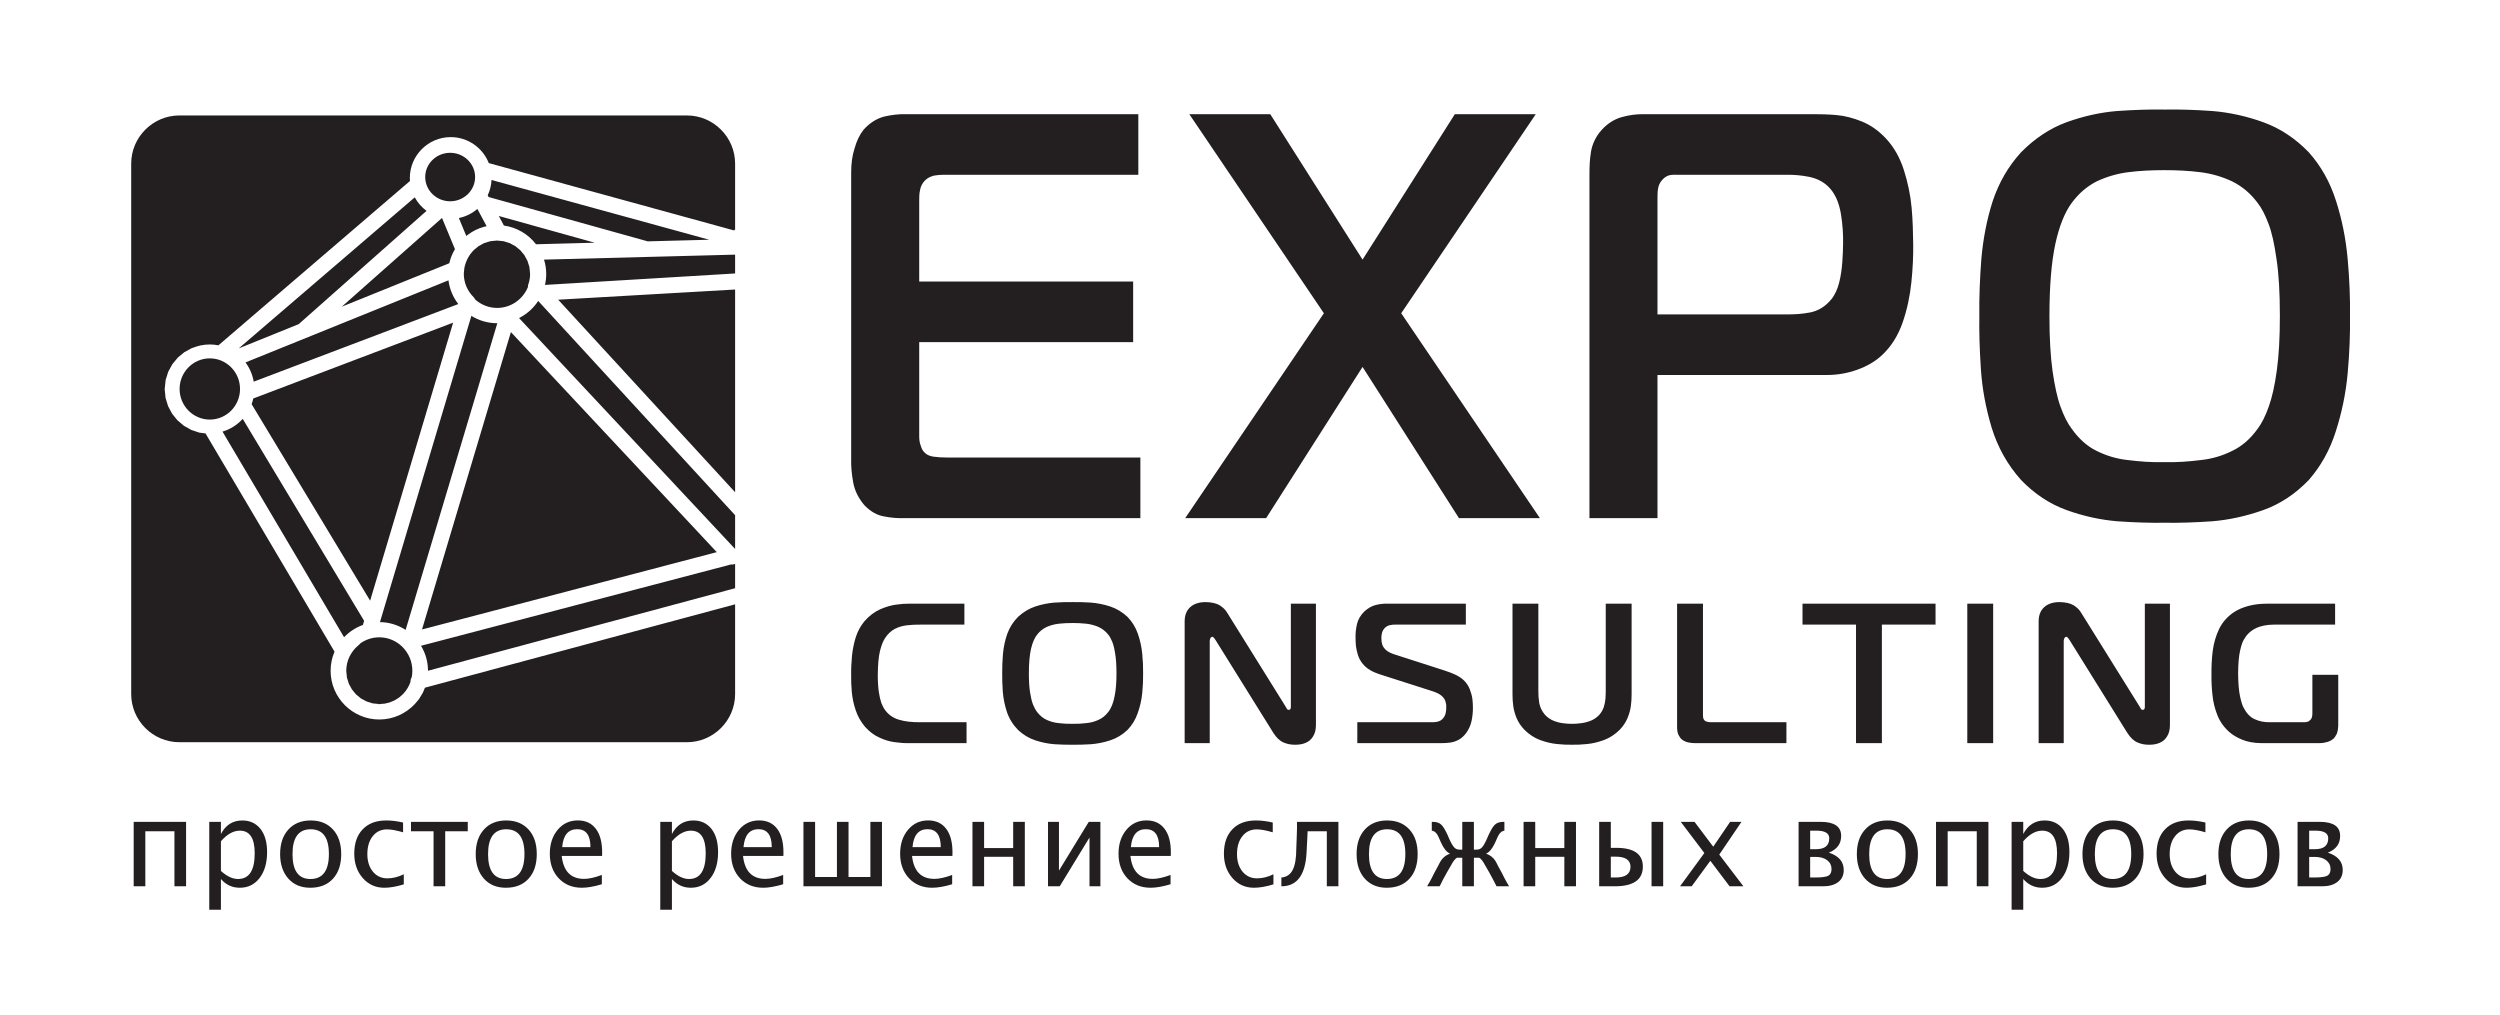
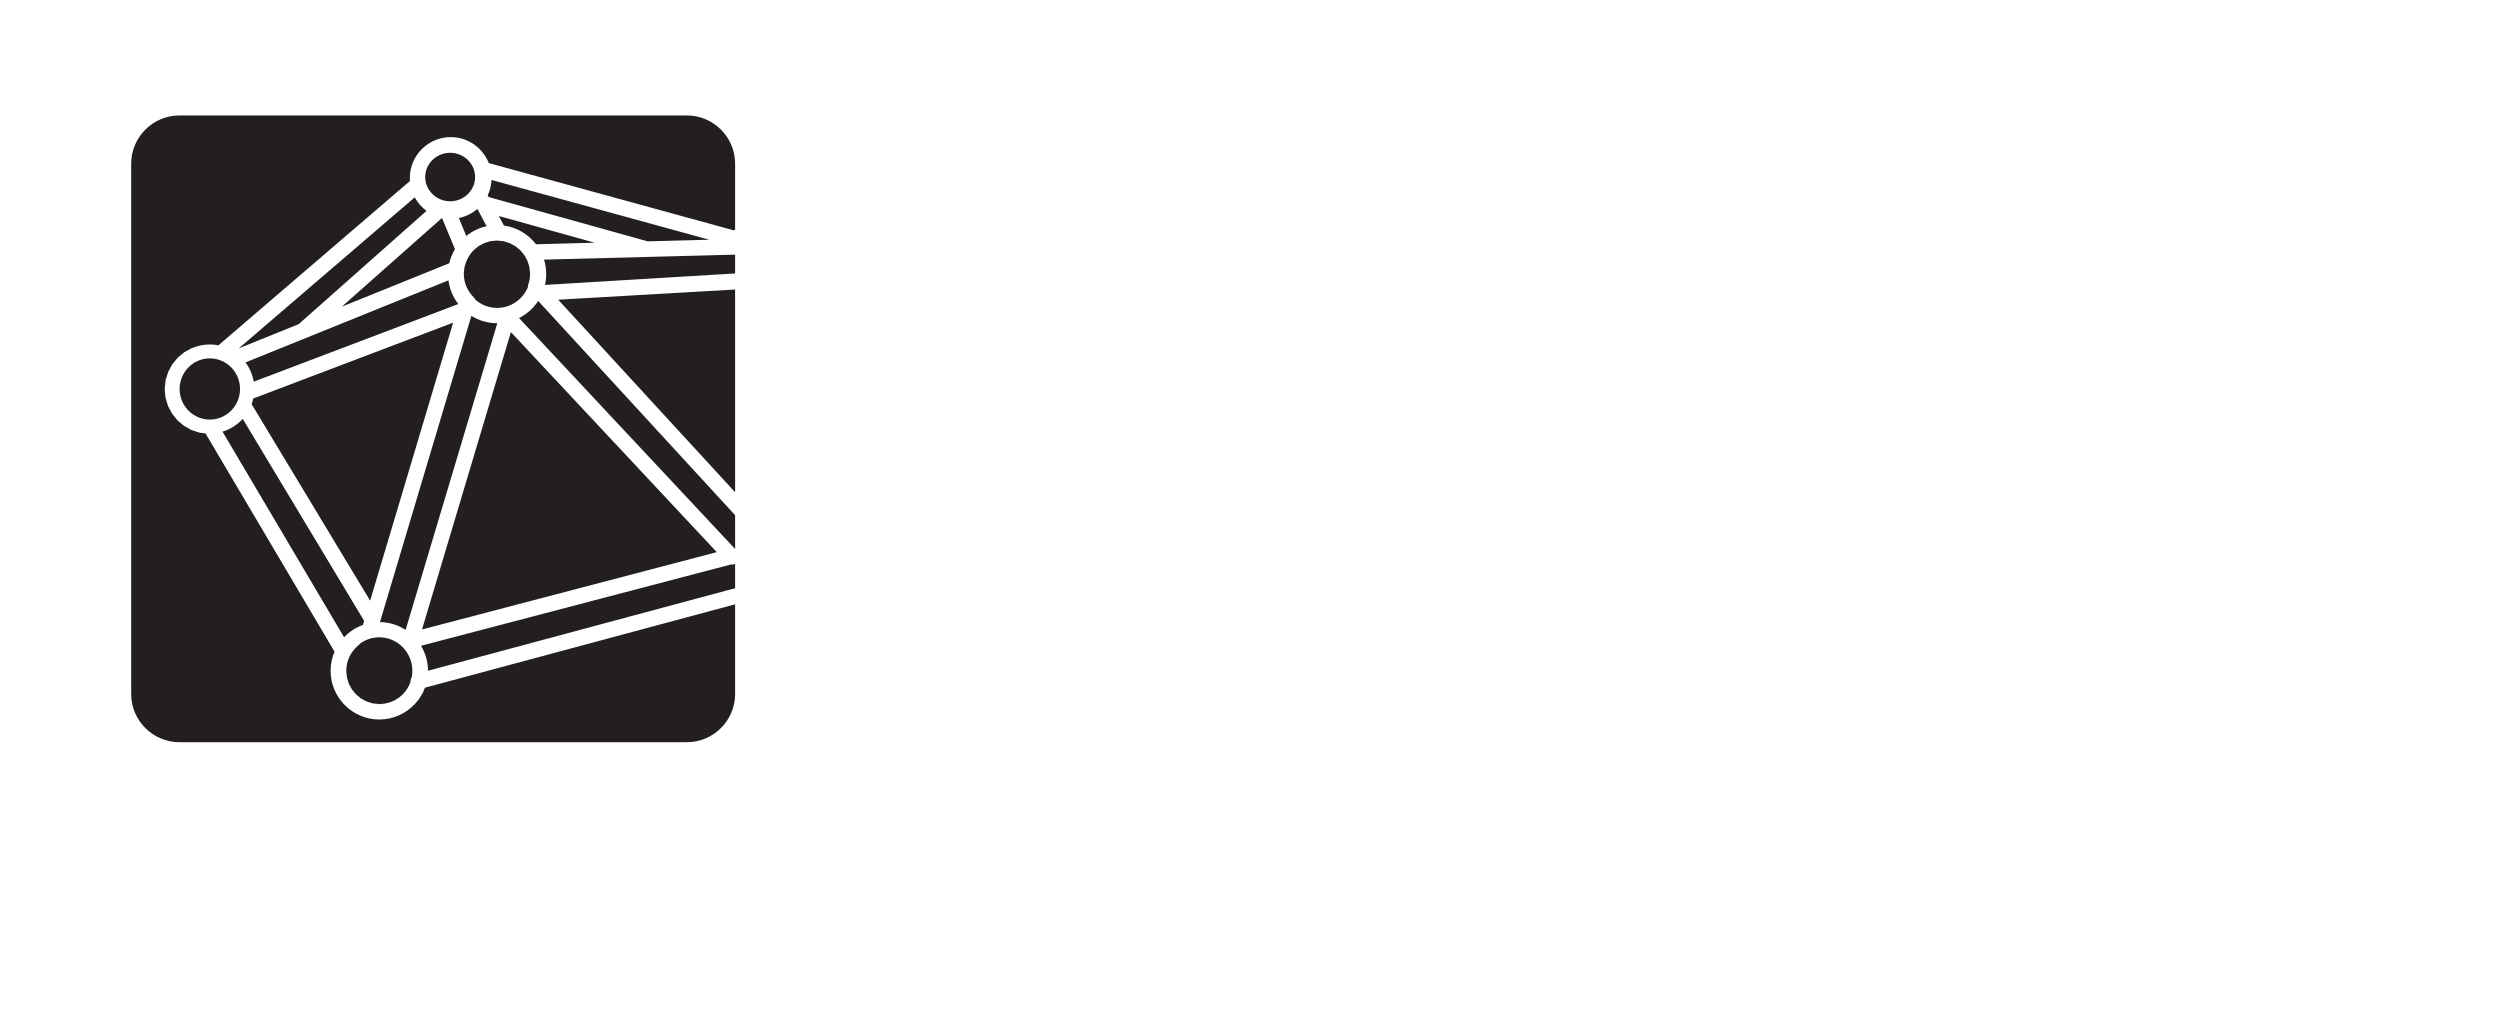
<svg xmlns="http://www.w3.org/2000/svg" width="399pt" height="162pt" viewBox="0 0 399 162" version="1.1">
  <g id="surface1">
-     <path style=" stroke:none;fill-rule:evenodd;fill:rgb(13.699%,12.199%,12.5%);fill-opacity:1;" d="M 154.262 118.605 L 145.035 118.605 C 144.332 118.621 143.566 118.559 142.754 118.445 C 141.926 118.336 141.113 118.082 140.312 117.699 C 139.5 117.336 138.75 116.762 138.062 116 C 137.391 115.203 136.891 114.328 136.578 113.375 C 136.246 112.422 136.047 111.453 135.949 110.48 C 135.871 109.527 135.824 108.621 135.844 107.793 C 135.824 106.73 135.891 105.664 135.98 104.633 C 136.094 103.582 136.297 102.598 136.594 101.656 C 136.906 100.719 137.359 99.879 137.969 99.145 C 138.719 98.289 139.547 97.668 140.453 97.254 C 141.359 96.855 142.223 96.602 143.066 96.492 C 143.895 96.379 144.582 96.332 145.129 96.348 L 153.918 96.348 L 153.918 99.688 L 147.07 99.688 C 146.258 99.672 145.488 99.719 144.77 99.797 C 144.051 99.879 143.41 100.066 142.816 100.371 C 142.238 100.672 141.738 101.133 141.316 101.754 C 140.973 102.23 140.688 102.93 140.453 103.867 C 140.219 104.805 140.109 106.094 140.094 107.73 C 140.094 108.828 140.156 109.75 140.266 110.465 C 140.379 111.18 140.504 111.738 140.656 112.168 C 140.828 112.582 140.973 112.914 141.129 113.137 C 141.691 113.996 142.473 114.566 143.441 114.855 C 144.41 115.156 145.551 115.281 146.852 115.266 L 154.262 115.266 Z M 171.215 96.094 C 172.09 96.078 173.059 96.109 174.09 96.172 C 175.137 96.254 176.172 96.461 177.188 96.793 C 178.203 97.129 179.125 97.684 179.938 98.445 C 180.688 99.211 181.234 100.098 181.598 101.133 C 181.953 102.152 182.191 103.215 182.301 104.328 C 182.41 105.441 182.457 106.492 182.441 107.477 C 182.457 108.461 182.41 109.512 182.301 110.625 C 182.191 111.738 181.941 112.801 181.578 113.82 C 181.223 114.855 180.672 115.742 179.938 116.508 C 179.125 117.27 178.219 117.828 177.188 118.16 C 176.152 118.496 175.121 118.703 174.074 118.781 C 173.027 118.844 172.074 118.875 171.215 118.859 C 170.34 118.875 169.367 118.844 168.336 118.781 C 167.289 118.703 166.258 118.496 165.238 118.16 C 164.223 117.828 163.301 117.27 162.488 116.508 C 161.66 115.664 161.066 114.695 160.703 113.629 C 160.348 112.547 160.129 111.469 160.047 110.387 C 159.969 109.305 159.938 108.336 159.953 107.477 C 159.938 106.461 159.984 105.395 160.078 104.297 C 160.188 103.199 160.406 102.152 160.77 101.133 C 161.145 100.117 161.707 99.227 162.488 98.445 C 163.316 97.684 164.238 97.129 165.238 96.793 C 166.258 96.461 167.273 96.254 168.305 96.172 C 169.352 96.109 170.305 96.078 171.215 96.094 Z M 164.207 107.477 C 164.207 108.684 164.27 109.688 164.395 110.496 C 164.52 111.293 164.676 111.961 164.879 112.469 C 165.086 112.977 165.305 113.375 165.555 113.676 C 165.992 114.234 166.492 114.648 167.07 114.902 C 167.664 115.172 168.305 115.348 168.992 115.41 C 169.68 115.488 170.414 115.539 171.184 115.523 C 171.934 115.539 172.668 115.488 173.355 115.41 C 174.059 115.348 174.699 115.172 175.297 114.902 C 175.887 114.648 176.406 114.234 176.844 113.676 C 177.094 113.375 177.312 112.977 177.516 112.453 C 177.719 111.945 177.875 111.293 178 110.48 C 178.125 109.672 178.188 108.668 178.188 107.477 C 178.188 106.207 178.125 105.156 177.984 104.344 C 177.859 103.52 177.703 102.867 177.5 102.391 C 177.297 101.898 177.078 101.516 176.844 101.246 C 176.406 100.703 175.887 100.324 175.297 100.051 C 174.699 99.797 174.059 99.621 173.355 99.543 C 172.652 99.465 171.934 99.434 171.184 99.434 C 170.414 99.434 169.68 99.465 168.992 99.543 C 168.305 99.621 167.664 99.797 167.07 100.051 C 166.492 100.324 165.992 100.703 165.555 101.246 C 165.129 101.77 164.801 102.516 164.566 103.484 C 164.332 104.473 164.207 105.793 164.207 107.477 Z M 210.023 96.348 L 210.023 115.711 C 210.023 116.461 209.867 117.062 209.57 117.523 C 209.289 118.004 208.898 118.336 208.414 118.543 C 207.914 118.766 207.367 118.859 206.773 118.859 C 206.113 118.875 205.473 118.766 204.879 118.512 C 204.27 118.258 203.723 117.746 203.238 116.984 L 194.012 102.168 C 193.855 101.93 193.746 101.785 193.668 101.723 C 193.59 101.641 193.543 101.625 193.512 101.625 C 193.418 101.625 193.34 101.672 193.23 101.77 C 193.137 101.879 193.09 102.039 193.074 102.262 L 193.074 118.605 L 189.07 118.605 L 189.07 99.113 C 189.086 98.16 189.383 97.414 189.977 96.887 C 190.559 96.363 191.371 96.094 192.418 96.094 C 193.371 96.109 194.121 96.285 194.652 96.602 C 195.199 96.938 195.605 97.348 195.891 97.844 L 205.176 112.754 C 205.254 112.883 205.316 112.992 205.379 113.105 C 205.441 113.23 205.535 113.281 205.676 113.297 C 205.848 113.281 205.941 113.215 205.977 113.09 C 206.02 112.961 206.02 112.852 206.02 112.754 L 206.02 96.348 Z M 216.625 118.605 L 216.625 115.266 L 228.758 115.266 C 229.398 115.25 229.867 115.094 230.164 114.805 C 230.465 114.52 230.648 114.188 230.727 113.82 C 230.805 113.438 230.84 113.121 230.82 112.852 C 230.84 112.547 230.789 112.246 230.695 111.945 C 230.602 111.625 230.398 111.34 230.086 111.055 C 229.789 110.785 229.32 110.547 228.695 110.34 L 220.062 107.574 C 219.938 107.539 219.734 107.461 219.438 107.332 C 219.141 107.223 218.812 107.047 218.453 106.809 C 218.094 106.57 217.766 106.285 217.469 105.918 C 217.141 105.504 216.891 105.059 216.734 104.566 C 216.578 104.074 216.469 103.582 216.406 103.09 C 216.359 102.598 216.344 102.137 216.344 101.723 C 216.328 101.039 216.406 100.324 216.578 99.59 C 216.75 98.859 217.141 98.191 217.75 97.59 C 218.328 97.062 218.938 96.715 219.578 96.555 C 220.203 96.395 220.801 96.332 221.348 96.348 L 233.949 96.348 L 233.949 99.688 L 222.754 99.688 C 222.473 99.672 222.176 99.703 221.879 99.766 C 221.566 99.812 221.285 99.973 221.035 100.195 C 220.781 100.465 220.609 100.77 220.547 101.086 C 220.484 101.418 220.453 101.691 220.473 101.914 C 220.473 102.246 220.504 102.562 220.609 102.883 C 220.703 103.184 220.91 103.469 221.203 103.742 C 221.488 103.996 221.926 104.234 222.504 104.426 L 230.508 107 C 231.242 107.238 231.871 107.477 232.387 107.73 C 232.887 107.984 233.309 108.273 233.637 108.59 C 234.074 109.02 234.387 109.512 234.59 110.035 C 234.793 110.562 234.934 111.086 234.996 111.578 C 235.059 112.086 235.074 112.516 235.074 112.883 C 235.09 113.598 235.012 114.312 234.871 115.027 C 234.715 115.762 234.418 116.41 233.98 117.016 C 233.621 117.492 233.215 117.844 232.809 118.066 C 232.387 118.289 231.934 118.445 231.48 118.512 C 231.023 118.574 230.555 118.605 230.07 118.605 Z M 250.902 115.523 C 251.309 115.523 251.777 115.504 252.309 115.426 C 252.84 115.363 253.355 115.234 253.887 115.027 C 254.402 114.82 254.855 114.504 255.246 114.09 C 255.574 113.711 255.809 113.297 255.969 112.836 C 256.109 112.375 256.203 111.93 256.234 111.469 C 256.266 111.008 256.277 110.594 256.277 110.211 L 256.277 96.348 L 260.406 96.348 L 260.406 110.785 C 260.406 111.418 260.375 112.055 260.281 112.707 C 260.188 113.375 260 114.012 259.734 114.648 C 259.453 115.301 259.047 115.902 258.5 116.477 C 257.75 117.223 256.922 117.762 255.996 118.113 C 255.074 118.445 254.168 118.668 253.277 118.75 C 252.371 118.844 251.59 118.875 250.902 118.859 C 250.215 118.875 249.43 118.844 248.523 118.75 C 247.633 118.668 246.727 118.445 245.805 118.113 C 244.879 117.762 244.051 117.223 243.301 116.477 C 242.754 115.902 242.348 115.301 242.066 114.648 C 241.801 114.012 241.613 113.375 241.52 112.707 C 241.426 112.055 241.395 111.418 241.395 110.785 L 241.395 96.348 L 245.52 96.348 L 245.52 110.211 C 245.508 110.848 245.555 111.5 245.66 112.184 C 245.785 112.867 246.086 113.504 246.586 114.09 C 246.977 114.504 247.43 114.82 247.93 115.027 C 248.445 115.234 248.945 115.363 249.461 115.426 C 249.992 115.504 250.465 115.523 250.902 115.523 Z M 285.113 118.605 L 270.48 118.605 C 270.105 118.605 269.742 118.559 269.383 118.48 C 269.008 118.383 268.711 118.238 268.445 118.035 C 268.258 117.891 268.086 117.668 267.93 117.367 C 267.758 117.062 267.68 116.668 267.664 116.188 L 267.664 96.348 L 271.793 96.348 L 271.793 114.059 C 271.793 114.188 271.793 114.344 271.824 114.52 C 271.84 114.695 271.934 114.871 272.074 115.012 C 272.137 115.059 272.23 115.125 272.387 115.172 C 272.543 115.234 272.777 115.266 273.105 115.266 L 285.113 115.266 Z M 300.348 118.605 L 296.219 118.605 L 296.219 99.688 L 287.68 99.688 L 287.68 96.348 L 308.914 96.348 L 308.914 99.688 L 300.348 99.688 Z M 318.109 118.605 L 313.98 118.605 L 313.98 96.348 L 318.109 96.348 Z M 346.32 96.348 L 346.32 115.711 C 346.32 116.461 346.164 117.062 345.867 117.523 C 345.586 118.004 345.195 118.336 344.711 118.543 C 344.211 118.766 343.66 118.859 343.066 118.859 C 342.41 118.875 341.77 118.766 341.176 118.512 C 340.566 118.258 340.02 117.746 339.531 116.984 L 330.309 102.168 C 330.152 101.93 330.043 101.785 329.965 101.723 C 329.887 101.641 329.84 101.625 329.809 101.625 C 329.715 101.625 329.637 101.672 329.527 101.77 C 329.434 101.879 329.387 102.039 329.371 102.262 L 329.371 118.605 L 325.367 118.605 L 325.367 99.113 C 325.383 98.16 325.68 97.414 326.273 96.887 C 326.852 96.363 327.664 96.094 328.715 96.094 C 329.664 96.109 330.418 96.285 330.949 96.602 C 331.496 96.938 331.902 97.348 332.184 97.844 L 341.473 112.754 C 341.551 112.883 341.613 112.992 341.676 113.105 C 341.738 113.23 341.832 113.281 341.973 113.297 C 342.145 113.281 342.238 113.215 342.27 113.09 C 342.316 112.961 342.316 112.852 342.316 112.754 L 342.316 96.348 Z M 373.184 107.699 L 373.184 115.742 C 373.168 116.316 373.09 116.777 372.934 117.145 C 372.762 117.492 372.59 117.762 372.371 117.938 C 372.074 118.176 371.73 118.352 371.34 118.445 C 370.934 118.559 370.574 118.605 370.246 118.605 L 360.926 118.605 C 359.707 118.59 358.676 118.398 357.844 118.051 C 357 117.699 356.328 117.301 355.828 116.855 C 354.953 116.094 354.312 115.188 353.902 114.156 C 353.48 113.105 353.215 112.023 353.105 110.879 C 352.98 109.75 352.934 108.652 352.949 107.605 C 352.934 106.363 352.996 105.125 353.152 103.883 C 353.309 102.645 353.652 101.484 354.156 100.418 C 354.672 99.336 355.453 98.445 356.516 97.715 C 357.188 97.27 357.984 96.938 358.879 96.699 C 359.77 96.461 360.754 96.348 361.801 96.348 L 372.684 96.348 L 372.684 99.688 L 362.957 99.688 C 361.77 99.688 360.77 99.895 359.957 100.305 C 359.145 100.719 358.531 101.324 358.109 102.102 C 357.906 102.438 357.703 103.008 357.516 103.852 C 357.328 104.68 357.219 105.887 357.203 107.477 C 357.219 109.082 357.328 110.305 357.516 111.164 C 357.703 112.023 357.891 112.613 358.078 112.945 C 358.551 113.852 359.129 114.473 359.863 114.789 C 360.582 115.125 361.379 115.281 362.27 115.266 L 367.617 115.266 C 367.805 115.266 367.992 115.266 368.18 115.219 C 368.367 115.188 368.539 115.094 368.715 114.918 C 368.883 114.742 368.977 114.551 369.008 114.344 C 369.055 114.137 369.055 113.949 369.055 113.773 L 369.055 107.699 L 373.184 107.699 " />
-     <path style=" stroke:none;fill-rule:evenodd;fill:rgb(13.699%,12.199%,12.5%);fill-opacity:1;" d="M 21.336 141.453 L 21.336 131.168 L 29.699 131.168 L 29.699 141.453 L 27.84 141.453 L 27.84 132.672 L 23.195 132.672 L 23.195 141.453 Z M 33.398 145.195 L 33.398 131.168 L 35.258 131.168 L 35.258 133.105 C 36.02 131.664 37.156 130.945 38.668 130.945 C 39.902 130.945 40.863 131.402 41.578 132.301 C 42.281 133.203 42.629 134.434 42.629 135.996 C 42.629 137.703 42.23 139.078 41.434 140.125 C 40.633 141.172 39.582 141.684 38.273 141.684 C 37.07 141.684 36.059 141.219 35.258 140.289 L 35.258 145.195 Z M 35.258 139 C 36.211 139.863 37.117 140.289 37.984 140.289 C 39.766 140.289 40.652 138.922 40.652 136.191 C 40.652 133.777 39.863 132.574 38.281 132.574 C 37.25 132.574 36.238 133.137 35.258 134.27 Z M 49.516 141.684 C 48.059 141.684 46.895 141.203 46.02 140.23 C 45.152 139.254 44.707 137.945 44.707 136.316 C 44.707 134.656 45.152 133.348 46.027 132.391 C 46.895 131.43 48.09 130.945 49.582 130.945 C 51.086 130.945 52.27 131.43 53.148 132.391 C 54.023 133.348 54.457 134.656 54.457 136.297 C 54.457 137.973 54.023 139.293 53.137 140.25 C 52.262 141.211 51.055 141.684 49.516 141.684 Z M 49.543 140.289 C 51.508 140.289 52.492 138.961 52.492 136.297 C 52.492 133.66 51.52 132.352 49.582 132.352 C 47.656 132.352 46.684 133.668 46.684 136.316 C 46.684 138.961 47.637 140.289 49.543 140.289 Z M 61.336 141.684 C 59.957 141.684 58.812 141.172 57.906 140.145 C 57 139.117 56.539 137.816 56.539 136.258 C 56.539 134.582 56.992 133.281 57.895 132.352 C 58.793 131.41 60.043 130.945 61.664 130.945 C 62.453 130.945 63.348 131.051 64.332 131.273 L 64.332 132.836 C 63.281 132.527 62.434 132.371 61.77 132.371 C 60.824 132.371 60.062 132.73 59.496 133.445 C 58.918 134.164 58.629 135.125 58.629 136.316 C 58.629 137.469 58.926 138.398 59.516 139.117 C 60.102 139.824 60.871 140.184 61.828 140.184 C 62.676 140.184 63.551 139.969 64.445 139.535 L 64.445 141.145 C 63.242 141.512 62.211 141.684 61.336 141.684 Z M 69.195 141.453 L 69.195 132.672 L 65.594 132.672 L 65.594 131.168 L 74.656 131.168 L 74.656 132.672 L 71.055 132.672 L 71.055 141.453 Z M 80.727 141.684 C 79.273 141.684 78.105 141.203 77.23 140.23 C 76.363 139.254 75.922 137.945 75.922 136.316 C 75.922 134.656 76.363 133.348 77.238 132.391 C 78.105 131.43 79.301 130.945 80.793 130.945 C 82.297 130.945 83.48 131.43 84.359 132.391 C 85.234 133.348 85.668 134.656 85.668 136.297 C 85.668 137.973 85.234 139.293 84.348 140.25 C 83.473 141.211 82.27 141.684 80.727 141.684 Z M 80.758 140.289 C 82.723 140.289 83.703 138.961 83.703 136.297 C 83.703 133.66 82.73 132.352 80.793 132.352 C 78.867 132.352 77.895 133.668 77.895 136.316 C 77.895 138.961 78.848 140.289 80.758 140.289 Z M 96.055 141.125 C 94.812 141.5 93.742 141.684 92.863 141.684 C 91.352 141.684 90.129 141.18 89.176 140.184 C 88.23 139.176 87.75 137.867 87.75 136.266 C 87.75 134.707 88.172 133.426 89.012 132.43 C 89.848 131.43 90.918 130.938 92.219 130.938 C 93.461 130.938 94.414 131.383 95.09 132.266 C 95.766 133.145 96.102 134.398 96.102 136.023 L 96.094 136.605 L 89.648 136.605 C 89.918 139.047 91.102 140.27 93.211 140.27 C 93.98 140.27 94.926 140.059 96.055 139.641 Z M 89.723 135.199 L 94.234 135.199 C 94.234 133.293 93.531 132.34 92.113 132.34 C 90.688 132.34 89.887 133.293 89.723 135.199 Z M 105.379 145.195 L 105.379 131.168 L 107.238 131.168 L 107.238 133.105 C 108 131.664 109.137 130.945 110.648 130.945 C 111.883 130.945 112.844 131.402 113.559 132.301 C 114.262 133.203 114.605 134.434 114.605 135.996 C 114.605 137.703 114.215 139.078 113.414 140.125 C 112.613 141.172 111.562 141.684 110.254 141.684 C 109.051 141.684 108.039 141.219 107.238 140.289 L 107.238 145.195 Z M 107.238 139 C 108.191 139.863 109.098 140.289 109.965 140.289 C 111.746 140.289 112.633 138.922 112.633 136.191 C 112.633 133.777 111.844 132.574 110.262 132.574 C 109.23 132.574 108.223 133.137 107.238 134.27 Z M 124.992 141.125 C 123.75 141.5 122.68 141.684 121.805 141.684 C 120.289 141.684 119.066 141.18 118.113 140.184 C 117.172 139.176 116.688 137.867 116.688 136.266 C 116.688 134.707 117.113 133.426 117.949 132.43 C 118.789 131.43 119.859 130.938 121.16 130.938 C 122.402 130.938 123.355 131.383 124.027 132.266 C 124.703 133.145 125.039 134.398 125.039 136.023 L 125.031 136.605 L 118.586 136.605 C 118.855 139.047 120.039 140.27 122.152 140.27 C 122.922 140.27 123.867 140.059 124.992 139.641 Z M 118.664 135.199 L 123.172 135.199 C 123.172 133.293 122.469 132.34 121.055 132.34 C 119.629 132.34 118.828 133.293 118.664 135.199 Z M 128.23 141.453 L 128.23 131.168 L 130.09 131.168 L 130.09 139.969 L 133.574 139.969 L 133.574 131.168 L 135.426 131.168 L 135.426 139.969 L 138.914 139.969 L 138.914 131.168 L 140.762 131.168 L 140.762 141.453 Z M 151.965 141.125 C 150.723 141.5 149.652 141.684 148.777 141.684 C 147.266 141.684 146.039 141.18 145.09 140.184 C 144.145 139.176 143.66 137.867 143.66 136.266 C 143.66 134.707 144.086 133.426 144.926 132.43 C 145.762 131.43 146.832 130.938 148.133 130.938 C 149.375 130.938 150.328 131.383 151.004 132.266 C 151.676 133.145 152.016 134.398 152.016 136.023 L 152.004 136.605 L 145.559 136.605 C 145.828 139.047 147.016 140.27 149.125 140.27 C 149.895 140.27 150.84 140.059 151.965 139.641 Z M 145.637 135.199 L 150.145 135.199 C 150.145 133.293 149.441 132.34 148.027 132.34 C 146.602 132.34 145.801 133.293 145.637 135.199 Z M 155.203 141.453 L 155.203 131.168 L 157.062 131.168 L 157.062 135.348 L 161.703 135.348 L 161.703 131.168 L 163.562 131.168 L 163.562 141.453 L 161.703 141.453 L 161.703 136.75 L 157.062 136.75 L 157.062 141.453 Z M 167.262 141.453 L 167.262 131.168 L 169.008 131.168 L 169.008 138.953 L 173.766 131.168 L 175.625 131.168 L 175.625 141.453 L 173.883 141.453 L 173.883 133.668 L 169.133 141.453 Z M 186.82 141.125 C 185.574 141.5 184.508 141.684 183.629 141.684 C 182.117 141.684 180.895 141.18 179.941 140.184 C 178.996 139.176 178.516 137.867 178.516 136.266 C 178.516 134.707 178.938 133.426 179.777 132.43 C 180.613 131.43 181.684 130.938 182.984 130.938 C 184.227 130.938 185.18 131.383 185.855 132.266 C 186.531 133.145 186.867 134.398 186.867 136.023 L 186.859 136.605 L 180.414 136.605 C 180.684 139.047 181.867 140.27 183.977 140.27 C 184.746 140.27 185.691 140.059 186.82 139.641 Z M 180.488 135.199 L 184.996 135.199 C 184.996 133.293 184.297 132.34 182.879 132.34 C 181.453 132.34 180.652 133.293 180.488 135.199 Z M 200.133 141.684 C 198.754 141.684 197.609 141.172 196.703 140.145 C 195.797 139.117 195.336 137.816 195.336 136.258 C 195.336 134.582 195.789 133.281 196.691 132.352 C 197.59 131.41 198.844 130.945 200.461 130.945 C 201.25 130.945 202.145 131.051 203.129 131.273 L 203.129 132.836 C 202.078 132.527 201.23 132.371 200.566 132.371 C 199.621 132.371 198.859 132.73 198.293 133.445 C 197.715 134.164 197.426 135.125 197.426 136.316 C 197.426 137.469 197.723 138.398 198.312 139.117 C 198.898 139.824 199.672 140.184 200.625 140.184 C 201.473 140.184 202.348 139.969 203.242 139.535 L 203.242 141.145 C 202.039 141.512 201.008 141.684 200.133 141.684 Z M 204.508 141.453 L 204.508 140.047 C 205.324 139.988 205.922 139.594 206.309 138.844 C 206.691 138.109 206.887 136.984 206.887 135.473 L 206.965 133.398 L 207 132.188 L 207 131.168 L 213.609 131.168 L 213.609 141.453 L 211.762 141.453 L 211.762 132.672 L 208.688 132.672 L 208.688 132.836 C 208.688 132.992 208.668 133.281 208.648 133.719 L 208.523 136.141 C 208.426 137.914 208.039 139.242 207.367 140.125 C 206.703 141.008 205.75 141.453 204.508 141.453 Z M 221.316 141.684 C 219.863 141.684 218.695 141.203 217.82 140.23 C 216.953 139.254 216.512 137.945 216.512 136.316 C 216.512 134.656 216.953 133.348 217.828 132.391 C 218.695 131.43 219.891 130.945 221.383 130.945 C 222.887 130.945 224.07 131.43 224.949 132.391 C 225.824 133.348 226.258 134.656 226.258 136.297 C 226.258 137.973 225.824 139.293 224.938 140.25 C 224.062 141.211 222.855 141.684 221.316 141.684 Z M 221.344 140.289 C 223.312 140.289 224.293 138.961 224.293 136.297 C 224.293 133.66 223.32 132.352 221.383 132.352 C 219.457 132.352 218.484 133.668 218.484 136.316 C 218.484 138.961 219.438 140.289 221.344 140.289 Z M 233.379 141.453 L 233.379 136.898 L 232.52 136.898 C 232.223 137.082 231.922 137.469 231.613 138.059 C 231.594 138.098 231.363 138.496 230.922 139.254 C 230.766 139.523 230.562 139.902 230.312 140.367 L 229.898 141.203 L 229.754 141.453 L 227.762 141.453 C 228.039 140.996 228.301 140.543 228.531 140.086 C 228.773 139.609 228.906 139.34 228.945 139.262 L 229.445 138.34 L 229.824 137.613 C 230.188 136.945 230.727 136.488 231.43 136.246 C 230.91 136.016 230.449 135.465 230.043 134.59 L 229.859 134.191 C 229.812 134.094 229.746 133.93 229.641 133.688 C 229.352 133 228.977 132.621 228.512 132.574 L 228.512 131.168 L 228.688 131.168 C 229.254 131.168 229.695 131.312 230.016 131.605 C 230.332 131.895 230.68 132.477 231.066 133.332 L 231.277 133.836 C 231.586 134.523 231.855 134.988 232.078 135.23 C 232.309 135.48 232.578 135.598 232.906 135.598 L 233.379 135.609 L 233.379 131.168 L 235.234 131.168 L 235.234 135.609 L 235.711 135.598 C 236.035 135.598 236.316 135.48 236.535 135.23 C 236.758 134.988 237.027 134.523 237.328 133.836 L 237.547 133.332 C 237.934 132.477 238.281 131.895 238.598 131.605 C 238.914 131.312 239.367 131.168 239.945 131.168 L 240.102 131.168 L 240.102 132.574 C 239.648 132.621 239.273 133 238.973 133.688 C 238.867 133.93 238.801 134.094 238.754 134.191 L 238.57 134.59 C 238.164 135.465 237.691 136.016 237.172 136.246 C 237.887 136.488 238.426 136.945 238.789 137.613 L 239.156 138.34 L 239.668 139.262 C 239.707 139.34 239.84 139.609 240.082 140.086 C 240.312 140.543 240.574 140.996 240.852 141.453 L 238.848 141.453 L 238.723 141.203 L 238.289 140.367 C 238.051 139.902 237.848 139.523 237.691 139.254 C 237.25 138.496 237.02 138.098 237 138.059 C 236.691 137.469 236.395 137.082 236.094 136.898 L 235.234 136.898 L 235.234 141.453 Z M 243.164 141.453 L 243.164 131.168 L 245.023 131.168 L 245.023 135.348 L 249.668 135.348 L 249.668 131.168 L 251.527 131.168 L 251.527 141.453 L 249.668 141.453 L 249.668 136.75 L 245.023 136.75 L 245.023 141.453 Z M 255.227 141.453 L 255.227 131.168 L 257.086 131.168 L 257.086 135.316 L 257.98 135.316 C 259.379 135.316 260.438 135.57 261.141 136.062 C 261.844 136.566 262.199 137.312 262.199 138.312 C 262.199 139.359 261.824 140.145 261.074 140.668 C 260.332 141.191 259.203 141.453 257.699 141.453 Z M 263.586 141.453 L 263.586 131.168 L 265.445 131.168 L 265.445 141.453 Z M 257.086 140.047 L 257.828 140.047 C 258.625 140.047 259.223 139.91 259.617 139.629 C 260.023 139.34 260.227 138.914 260.227 138.34 C 260.227 137.797 260.023 137.402 259.629 137.129 C 259.234 136.859 258.645 136.723 257.855 136.723 L 257.086 136.723 Z M 268.133 141.453 L 272.016 136.141 L 268.25 131.168 L 270.445 131.168 L 273.434 135.133 L 276.129 131.168 L 277.941 131.168 L 274.395 136.395 L 278.25 141.453 L 276.043 141.453 L 272.969 137.383 L 269.992 141.453 Z M 287.055 141.453 L 287.055 131.168 L 290.617 131.168 C 291.699 131.168 292.496 131.363 293.035 131.73 C 293.574 132.098 293.848 132.66 293.848 133.406 C 293.848 134.039 293.691 134.582 293.363 135.016 C 293.035 135.465 292.547 135.82 291.891 136.082 C 292.68 136.344 293.277 136.703 293.672 137.168 C 294.066 137.625 294.262 138.188 294.262 138.855 C 294.262 139.668 293.973 140.309 293.395 140.766 C 292.805 141.219 292.004 141.453 290.984 141.453 Z M 288.902 140.047 L 289.676 140.047 C 290.727 140.047 291.43 139.961 291.785 139.777 C 292.141 139.582 292.312 139.223 292.312 138.691 C 292.312 138.117 292.082 137.652 291.621 137.293 C 291.148 136.938 290.531 136.762 289.781 136.762 L 288.902 136.762 Z M 288.902 135.531 L 289.828 135.531 C 291.246 135.531 291.949 134.949 291.949 133.797 C 291.949 133.387 291.785 133.086 291.445 132.883 C 291.109 132.68 290.609 132.574 289.945 132.574 L 288.902 132.574 Z M 301.156 141.684 C 299.703 141.684 298.539 141.203 297.66 140.23 C 296.793 139.254 296.352 137.945 296.352 136.316 C 296.352 134.656 296.793 133.348 297.672 132.391 C 298.539 131.43 299.73 130.945 301.227 130.945 C 302.727 130.945 303.914 131.43 304.789 132.391 C 305.664 133.348 306.102 134.656 306.102 136.297 C 306.102 137.973 305.664 139.293 304.781 140.25 C 303.902 141.211 302.699 141.684 301.156 141.684 Z M 301.188 140.289 C 303.152 140.289 304.133 138.961 304.133 136.297 C 304.133 133.66 303.16 132.352 301.227 132.352 C 299.297 132.352 298.324 133.668 298.324 136.316 C 298.324 138.961 299.277 140.289 301.188 140.289 Z M 308.988 141.453 L 308.988 131.168 L 317.352 131.168 L 317.352 141.453 L 315.492 141.453 L 315.492 132.672 L 310.848 132.672 L 310.848 141.453 Z M 321.051 145.195 L 321.051 131.168 L 322.91 131.168 L 322.91 133.105 C 323.672 131.664 324.809 130.945 326.32 130.945 C 327.555 130.945 328.516 131.402 329.23 132.301 C 329.934 133.203 330.277 134.434 330.277 135.996 C 330.277 137.703 329.883 139.078 329.086 140.125 C 328.285 141.172 327.234 141.684 325.926 141.684 C 324.723 141.684 323.711 141.219 322.91 140.289 L 322.91 145.195 Z M 322.91 139 C 323.863 139.863 324.77 140.289 325.637 140.289 C 327.418 140.289 328.305 138.922 328.305 136.191 C 328.305 133.777 327.516 132.574 325.934 132.574 C 324.902 132.574 323.891 133.137 322.91 134.27 Z M 337.168 141.684 C 335.711 141.684 334.547 141.203 333.672 140.23 C 332.805 139.254 332.359 137.945 332.359 136.316 C 332.359 134.656 332.805 133.348 333.68 132.391 C 334.547 131.43 335.742 130.945 337.234 130.945 C 338.738 130.945 339.922 131.43 340.801 132.391 C 341.676 133.348 342.109 134.656 342.109 136.297 C 342.109 137.973 341.676 139.293 340.789 140.25 C 339.91 141.211 338.707 141.684 337.168 141.684 Z M 337.195 140.289 C 339.16 140.289 340.145 138.961 340.145 136.297 C 340.145 133.66 339.172 132.352 337.234 132.352 C 335.309 132.352 334.336 133.668 334.336 136.316 C 334.336 138.961 335.289 140.289 337.195 140.289 Z M 348.988 141.684 C 347.609 141.684 346.465 141.172 345.559 140.145 C 344.652 139.117 344.191 137.816 344.191 136.258 C 344.191 134.582 344.641 133.281 345.547 132.352 C 346.445 131.41 347.695 130.945 349.312 130.945 C 350.105 130.945 351 131.051 351.984 131.273 L 351.984 132.836 C 350.934 132.527 350.086 132.371 349.422 132.371 C 348.477 132.371 347.715 132.73 347.148 133.445 C 346.57 134.164 346.281 135.125 346.281 136.316 C 346.281 137.469 346.578 138.398 347.164 139.117 C 347.754 139.824 348.523 140.184 349.48 140.184 C 350.324 140.184 351.203 139.969 352.098 139.535 L 352.098 141.145 C 350.895 141.512 349.863 141.684 348.988 141.684 Z M 358.859 141.684 C 357.406 141.684 356.242 141.203 355.363 140.23 C 354.496 139.254 354.055 137.945 354.055 136.316 C 354.055 134.656 354.496 133.348 355.375 132.391 C 356.242 131.43 357.438 130.945 358.93 130.945 C 360.434 130.945 361.617 131.43 362.492 132.391 C 363.371 133.348 363.805 134.656 363.805 136.297 C 363.805 137.973 363.371 139.293 362.484 140.25 C 361.605 141.211 360.402 141.684 358.859 141.684 Z M 358.891 140.289 C 360.855 140.289 361.84 138.961 361.84 136.297 C 361.84 133.66 360.863 132.352 358.93 132.352 C 357.004 132.352 356.027 133.668 356.027 136.316 C 356.027 138.961 356.984 140.289 358.891 140.289 Z M 366.691 141.453 L 366.691 131.168 L 370.258 131.168 C 371.336 131.168 372.137 131.363 372.676 131.73 C 373.215 132.098 373.484 132.66 373.484 133.406 C 373.484 134.039 373.328 134.582 373.004 135.016 C 372.676 135.465 372.184 135.82 371.527 136.082 C 372.32 136.344 372.914 136.703 373.312 137.168 C 373.707 137.625 373.898 138.188 373.898 138.855 C 373.898 139.668 373.609 140.309 373.031 140.766 C 372.445 141.219 371.645 141.453 370.621 141.453 Z M 368.543 140.047 L 369.312 140.047 C 370.363 140.047 371.066 139.961 371.422 139.777 C 371.781 139.582 371.953 139.223 371.953 138.691 C 371.953 138.117 371.723 137.652 371.258 137.293 C 370.785 136.938 370.172 136.762 369.418 136.762 L 368.543 136.762 Z M 368.543 135.531 L 369.469 135.531 C 370.883 135.531 371.586 134.949 371.586 133.797 C 371.586 133.387 371.422 133.086 371.086 132.883 C 370.75 132.68 370.246 132.574 369.582 132.574 L 368.543 132.574 L 368.543 135.531 " />
-     <path style=" stroke:none;fill-rule:evenodd;fill:rgb(13.699%,12.199%,12.5%);fill-opacity:1;" d="M 182.004 82.691 L 144.566 82.691 C 143.336 82.738 142.184 82.645 141.07 82.414 C 139.961 82.23 138.934 81.633 137.984 80.664 C 137.039 79.559 136.422 78.363 136.176 77.027 C 135.93 75.691 135.805 74.402 135.848 73.113 L 135.848 27.434 C 135.848 26.145 136.012 24.855 136.383 23.703 C 136.711 22.508 137.203 21.492 137.82 20.711 C 138.809 19.605 139.922 18.914 141.152 18.594 C 142.387 18.316 143.582 18.18 144.734 18.223 L 181.676 18.223 L 181.676 27.895 L 150.574 27.895 C 150.082 27.895 149.547 27.938 149.051 28.031 C 148.52 28.172 148.023 28.398 147.613 28.816 C 147.16 29.273 146.914 29.828 146.832 30.379 C 146.707 30.934 146.707 31.484 146.707 31.945 L 146.707 44.934 L 180.852 44.934 L 180.852 54.602 L 146.707 54.602 L 146.707 69.707 C 146.707 70.211 146.789 70.719 146.953 71.133 C 147.078 71.594 147.285 71.961 147.531 72.191 C 147.859 72.562 148.352 72.789 148.969 72.883 C 149.629 72.977 150.367 73.02 151.234 73.02 L 182.004 73.02 Z M 245.766 82.691 L 232.848 82.691 L 217.465 58.562 L 202.078 82.691 L 189.16 82.691 L 211.293 49.996 L 189.816 18.223 L 202.734 18.223 L 217.465 41.434 L 232.191 18.223 L 245.109 18.223 L 223.633 49.996 Z M 264.535 82.691 L 253.676 82.691 L 253.676 27.895 C 253.676 26.695 253.715 25.453 253.922 24.211 C 254.125 23.012 254.672 21.781 255.648 20.711 C 256.609 19.66 257.707 19 258.859 18.684 C 260.051 18.355 261.121 18.223 262.148 18.223 L 289.551 18.223 C 290.578 18.223 291.77 18.246 293.086 18.363 C 294.406 18.477 295.758 18.828 297.117 19.375 C 298.516 19.934 299.805 20.836 300.984 22.09 C 302.312 23.504 303.246 25.223 303.863 27.156 C 304.48 29.09 304.914 31.113 305.098 33.188 C 305.285 35.258 305.324 37.195 305.348 39.035 C 305.367 40.836 305.285 42.816 305.059 45.023 C 304.832 47.238 304.375 49.406 303.66 51.473 C 302.938 53.551 301.836 55.328 300.328 56.719 C 299.242 57.723 297.938 58.465 296.379 59.023 C 294.855 59.566 293.25 59.852 291.523 59.852 L 264.535 59.852 Z M 264.535 50.18 L 285.188 50.18 C 286.422 50.18 287.652 50.117 288.934 49.859 C 290.164 49.609 291.297 48.957 292.266 47.785 C 292.859 47.07 293.27 46.137 293.539 45.07 C 293.805 44.016 293.949 42.949 294.031 41.848 C 294.113 40.785 294.141 39.773 294.156 38.945 C 294.184 37.473 294.094 35.902 293.828 34.246 C 293.559 32.586 293.016 31.152 292.098 30.105 C 291.164 29.031 289.957 28.469 288.684 28.215 C 287.406 27.961 286.301 27.895 285.352 27.895 L 267.828 27.895 C 267.453 27.895 267.043 27.871 266.594 27.938 C 266.137 28.008 265.688 28.262 265.277 28.723 C 264.906 29.137 264.703 29.598 264.617 30.148 C 264.539 30.656 264.535 31.211 264.535 31.762 Z M 345.52 17.488 C 347.824 17.441 350.375 17.531 353.09 17.719 C 355.848 17.945 358.562 18.547 361.234 19.512 C 363.91 20.48 366.34 22.09 368.477 24.301 C 370.449 26.512 371.891 29.09 372.836 32.086 C 373.785 35.031 374.398 38.117 374.688 41.34 C 374.977 44.562 375.102 47.602 375.059 50.457 C 375.102 53.312 374.977 56.352 374.688 59.574 C 374.398 62.797 373.742 65.883 372.797 68.832 C 371.852 71.824 370.41 74.402 368.477 76.613 C 366.34 78.824 363.949 80.434 361.234 81.402 C 358.52 82.367 355.805 82.969 353.051 83.199 C 350.293 83.383 347.785 83.473 345.52 83.43 C 343.219 83.473 340.668 83.383 337.953 83.199 C 335.195 82.969 332.48 82.367 329.809 81.402 C 327.133 80.434 324.703 78.824 322.566 76.613 C 320.387 74.172 318.824 71.363 317.875 68.277 C 316.93 65.148 316.355 62.016 316.148 58.883 C 315.941 55.754 315.859 52.945 315.902 50.457 C 315.859 47.512 315.984 44.426 316.23 41.246 C 316.52 38.07 317.094 35.031 318.039 32.086 C 319.027 29.137 320.508 26.559 322.566 24.301 C 324.746 22.09 327.176 20.48 329.809 19.512 C 332.48 18.547 335.156 17.945 337.871 17.719 C 340.625 17.531 343.137 17.441 345.52 17.488 Z M 327.09 50.457 C 327.09 53.957 327.258 56.859 327.586 59.207 C 327.914 61.508 328.324 63.445 328.859 64.918 C 329.395 66.391 329.973 67.543 330.629 68.414 C 331.781 70.027 333.098 71.227 334.621 71.961 C 336.184 72.746 337.871 73.25 339.68 73.434 C 341.488 73.664 343.422 73.805 345.438 73.758 C 347.414 73.805 349.348 73.664 351.156 73.434 C 353.008 73.25 354.695 72.746 356.258 71.961 C 357.82 71.227 359.18 70.027 360.332 68.414 C 360.988 67.543 361.566 66.391 362.102 64.871 C 362.637 63.398 363.047 61.508 363.375 59.16 C 363.703 56.812 363.867 53.91 363.867 50.457 C 363.867 46.773 363.703 43.734 363.336 41.387 C 363.004 38.992 362.594 37.105 362.059 35.723 C 361.523 34.293 360.949 33.188 360.332 32.406 C 359.18 30.84 357.82 29.734 356.258 28.953 C 354.695 28.215 353.008 27.711 351.156 27.48 C 349.305 27.25 347.414 27.156 345.438 27.156 C 343.422 27.156 341.488 27.25 339.68 27.48 C 337.871 27.711 336.184 28.215 334.621 28.953 C 333.098 29.734 331.781 30.84 330.629 32.406 C 329.52 33.926 328.652 36.09 328.039 38.898 C 327.422 41.754 327.09 45.574 327.09 50.457 " />
    <path style=" stroke:none;fill-rule:evenodd;fill:rgb(13.699%,12.199%,12.5%);fill-opacity:1;" d="M 28.629 18.426 L 109.633 18.426 C 113.863 18.426 117.324 21.887 117.324 26.117 L 117.324 36.629 L 117.289 36.652 L 117.141 36.773 L 78.012 26.031 C 77.059 23.605 74.691 21.883 71.934 21.883 C 68.34 21.883 65.41 24.812 65.41 28.406 C 65.41 28.566 65.418 28.727 65.43 28.887 L 34.859 55.113 C 34.414 55.023 33.957 54.977 33.484 54.977 C 32.996 54.977 32.52 55.027 32.059 55.121 L 31.992 55.129 L 31.957 55.137 L 31.867 55.164 C 31.539 55.242 31.223 55.34 30.914 55.461 L 30.656 55.543 L 30.621 55.555 L 30.113 55.832 C 30.109 55.836 30.105 55.84 30.098 55.84 L 29.445 56.195 L 29.414 56.215 L 28.387 57.062 L 28.363 57.09 L 27.516 58.117 L 27.496 58.145 L 26.855 59.324 L 26.84 59.355 L 26.434 60.656 L 26.43 60.691 L 26.285 62.086 L 26.285 62.121 L 26.422 63.496 L 26.43 63.531 L 26.824 64.816 L 26.836 64.848 L 27.461 66.012 L 27.477 66.039 L 28.301 67.059 L 28.324 67.082 L 29.324 67.934 L 29.352 67.953 L 30.496 68.602 L 30.527 68.617 L 31.797 69.043 L 31.832 69.051 L 32.801 69.176 L 53.391 104.004 C 52.988 104.945 52.766 105.977 52.766 107.059 C 52.766 111.34 56.254 114.832 60.535 114.832 C 62.758 114.832 64.766 113.891 66.184 112.387 L 66.195 112.387 L 66.27 112.293 C 66.422 112.129 66.566 111.953 66.707 111.773 L 66.871 111.578 L 66.887 111.555 L 67.008 111.348 C 67.145 111.148 67.27 110.941 67.383 110.727 L 67.5 110.535 L 67.512 110.508 L 67.59 110.316 C 67.676 110.133 67.754 109.945 67.824 109.754 L 117.324 96.449 L 117.324 110.77 C 117.324 114.996 113.863 118.457 109.633 118.457 C 83.566 118.457 54.52 118.457 28.629 118.457 C 24.398 118.457 20.938 114.996 20.938 110.77 L 20.938 26.117 C 20.938 21.887 24.398 18.426 28.629 18.426 Z M 60.094 112.387 L 60.977 112.387 C 60.832 112.398 60.684 112.406 60.535 112.406 C 60.387 112.406 60.238 112.398 60.094 112.387 Z M 117.324 40.641 L 117.324 43.645 L 86.988 45.473 C 87.109 44.918 87.176 44.344 87.176 43.754 C 87.176 42.945 87.055 42.168 86.824 41.434 Z M 117.324 78.562 L 89.086 47.832 L 117.324 46.207 Z M 117.324 82.227 L 117.324 87.617 L 82.84 50.762 C 84.082 50.137 85.141 49.191 85.898 48.031 Z M 79.371 51.586 L 64.738 100.531 C 63.555 99.762 62.148 99.309 60.641 99.289 L 75.23 50.414 C 76.43 51.156 77.84 51.586 79.344 51.586 C 79.352 51.586 79.363 51.586 79.371 51.586 Z M 67.195 103.066 L 116.645 90.094 L 116.676 90.098 L 116.699 90.102 L 116.844 90.105 L 116.871 90.102 L 117.012 90.086 L 117.031 90.082 L 117.172 90.047 L 117.195 90.039 L 117.324 89.984 L 117.324 93.879 L 68.309 107.051 C 68.305 105.594 67.898 104.23 67.195 103.066 Z M 65.715 108.086 L 65.699 108.109 L 65.676 108.141 L 65.594 108.328 L 65.582 108.355 L 65.531 108.555 L 65.527 108.594 L 65.516 108.805 L 65.516 108.816 C 65.328 109.363 65.055 109.867 64.711 110.32 L 64.332 110.766 C 64.316 110.785 64.297 110.801 64.281 110.816 L 63.68 111.34 L 62.988 111.773 L 62.223 112.098 L 61.418 112.297 L 60.551 112.367 L 59.488 112.262 L 58.496 111.949 L 57.598 111.465 L 56.812 110.816 L 56.168 110.031 L 55.68 109.137 L 55.371 108.145 L 55.262 107.07 L 55.297 106.465 L 55.398 105.879 L 55.566 105.316 L 55.789 104.773 L 56.074 104.273 L 56.41 103.797 L 56.793 103.363 L 57.25 102.949 L 57.402 102.805 L 57.422 102.785 L 57.492 102.695 C 58.355 102.078 59.406 101.715 60.535 101.715 C 63.441 101.715 65.812 104.113 65.812 107.059 C 65.812 107.41 65.777 107.754 65.715 108.086 Z M 54.914 101.703 L 35.512 68.887 C 36.766 68.512 37.879 67.797 38.738 66.852 L 58.113 99.086 L 57.945 99.652 L 57.941 99.672 L 57.93 99.738 C 56.773 100.152 55.742 100.832 54.914 101.703 Z M 39.18 57.844 C 41.961 56.719 44.742 55.594 47.523 54.469 C 55.535 51.227 63.551 47.988 71.574 44.742 C 71.754 46.156 72.312 47.453 73.145 48.527 L 40.492 60.914 C 40.301 59.777 39.844 58.73 39.18 57.844 Z M 75.828 47.789 L 75.824 47.777 L 75.797 47.711 L 75.656 47.5 L 75.262 47.07 L 74.941 46.648 L 74.676 46.219 L 74.441 45.746 L 74.262 45.266 L 74.133 44.758 L 74.047 44.223 L 74.027 43.812 C 74.027 43.793 74.027 43.773 74.027 43.754 C 74.027 43.707 74.027 43.66 74.027 43.613 L 74.109 42.789 C 74.137 42.66 74.164 42.531 74.195 42.402 L 74.363 41.871 C 74.422 41.703 74.492 41.543 74.57 41.387 L 74.812 40.941 C 74.891 40.809 74.973 40.684 75.062 40.562 L 75.473 40.062 C 75.535 39.996 75.602 39.93 75.672 39.863 L 76.348 39.305 C 76.355 39.301 76.363 39.297 76.367 39.289 L 77.254 38.809 L 78.25 38.496 L 79.312 38.391 L 80.375 38.496 L 81.367 38.809 L 82.262 39.297 L 83.043 39.941 L 83.695 40.73 L 84.18 41.621 L 84.492 42.613 L 84.602 43.699 L 84.598 43.883 L 84.586 44.094 L 84.57 44.285 L 84.539 44.484 L 84.508 44.688 L 84.465 44.875 L 84.465 44.879 L 84.418 45.062 L 84.363 45.246 L 84.309 45.391 L 84.301 45.422 L 84.262 45.652 L 84.258 45.695 L 84.266 45.793 C 83.469 47.754 81.562 49.145 79.344 49.145 C 78 49.145 76.766 48.633 75.828 47.789 Z M 113.199 38.262 L 78.449 28.727 C 78.406 29.598 78.191 30.422 77.84 31.172 L 77.984 31.445 L 103.211 38.473 L 103.223 38.477 L 103.254 38.488 L 103.305 38.504 L 103.324 38.516 L 103.336 38.52 Z M 66.195 31.496 L 38.098 55.605 L 47.676 51.73 L 68.074 33.656 C 67.301 33.086 66.656 32.348 66.195 31.496 Z M 73.234 34.797 L 74.422 37.664 L 74.691 37.445 L 74.707 37.438 L 75.281 37.051 L 75.293 37.043 L 75.898 36.707 L 75.914 36.699 L 76.555 36.422 L 76.57 36.418 L 77.238 36.199 L 77.254 36.195 L 77.664 36.102 L 76.191 33.344 C 75.359 34.059 74.348 34.57 73.234 34.797 Z M 72.609 39.762 L 70.543 34.785 L 54.555 48.945 L 71.707 42.012 C 71.891 41.207 72.199 40.453 72.609 39.762 Z M 85.551 38.984 L 94.918 38.738 L 79.609 34.473 L 80.422 35.996 C 82.504 36.285 84.324 37.395 85.551 38.984 Z M 81.539 53 L 67.352 100.465 L 114.398 88.121 Z M 72.32 51.496 L 40.422 63.598 C 40.355 63.91 40.266 64.211 40.16 64.504 L 59.074 95.867 Z M 71.844 24.387 C 74.039 24.387 75.828 26.125 75.828 28.254 C 75.828 30.387 74.039 32.125 71.844 32.125 C 69.652 32.125 67.863 30.387 67.863 28.254 C 67.863 26.125 69.652 24.387 71.844 24.387 Z M 33.484 57.195 C 36.145 57.195 38.309 59.387 38.309 62.082 C 38.309 64.773 36.145 66.965 33.484 66.965 C 30.832 66.965 28.664 64.773 28.664 62.082 C 28.664 59.387 30.832 57.195 33.484 57.195 " />
  </g>
</svg>